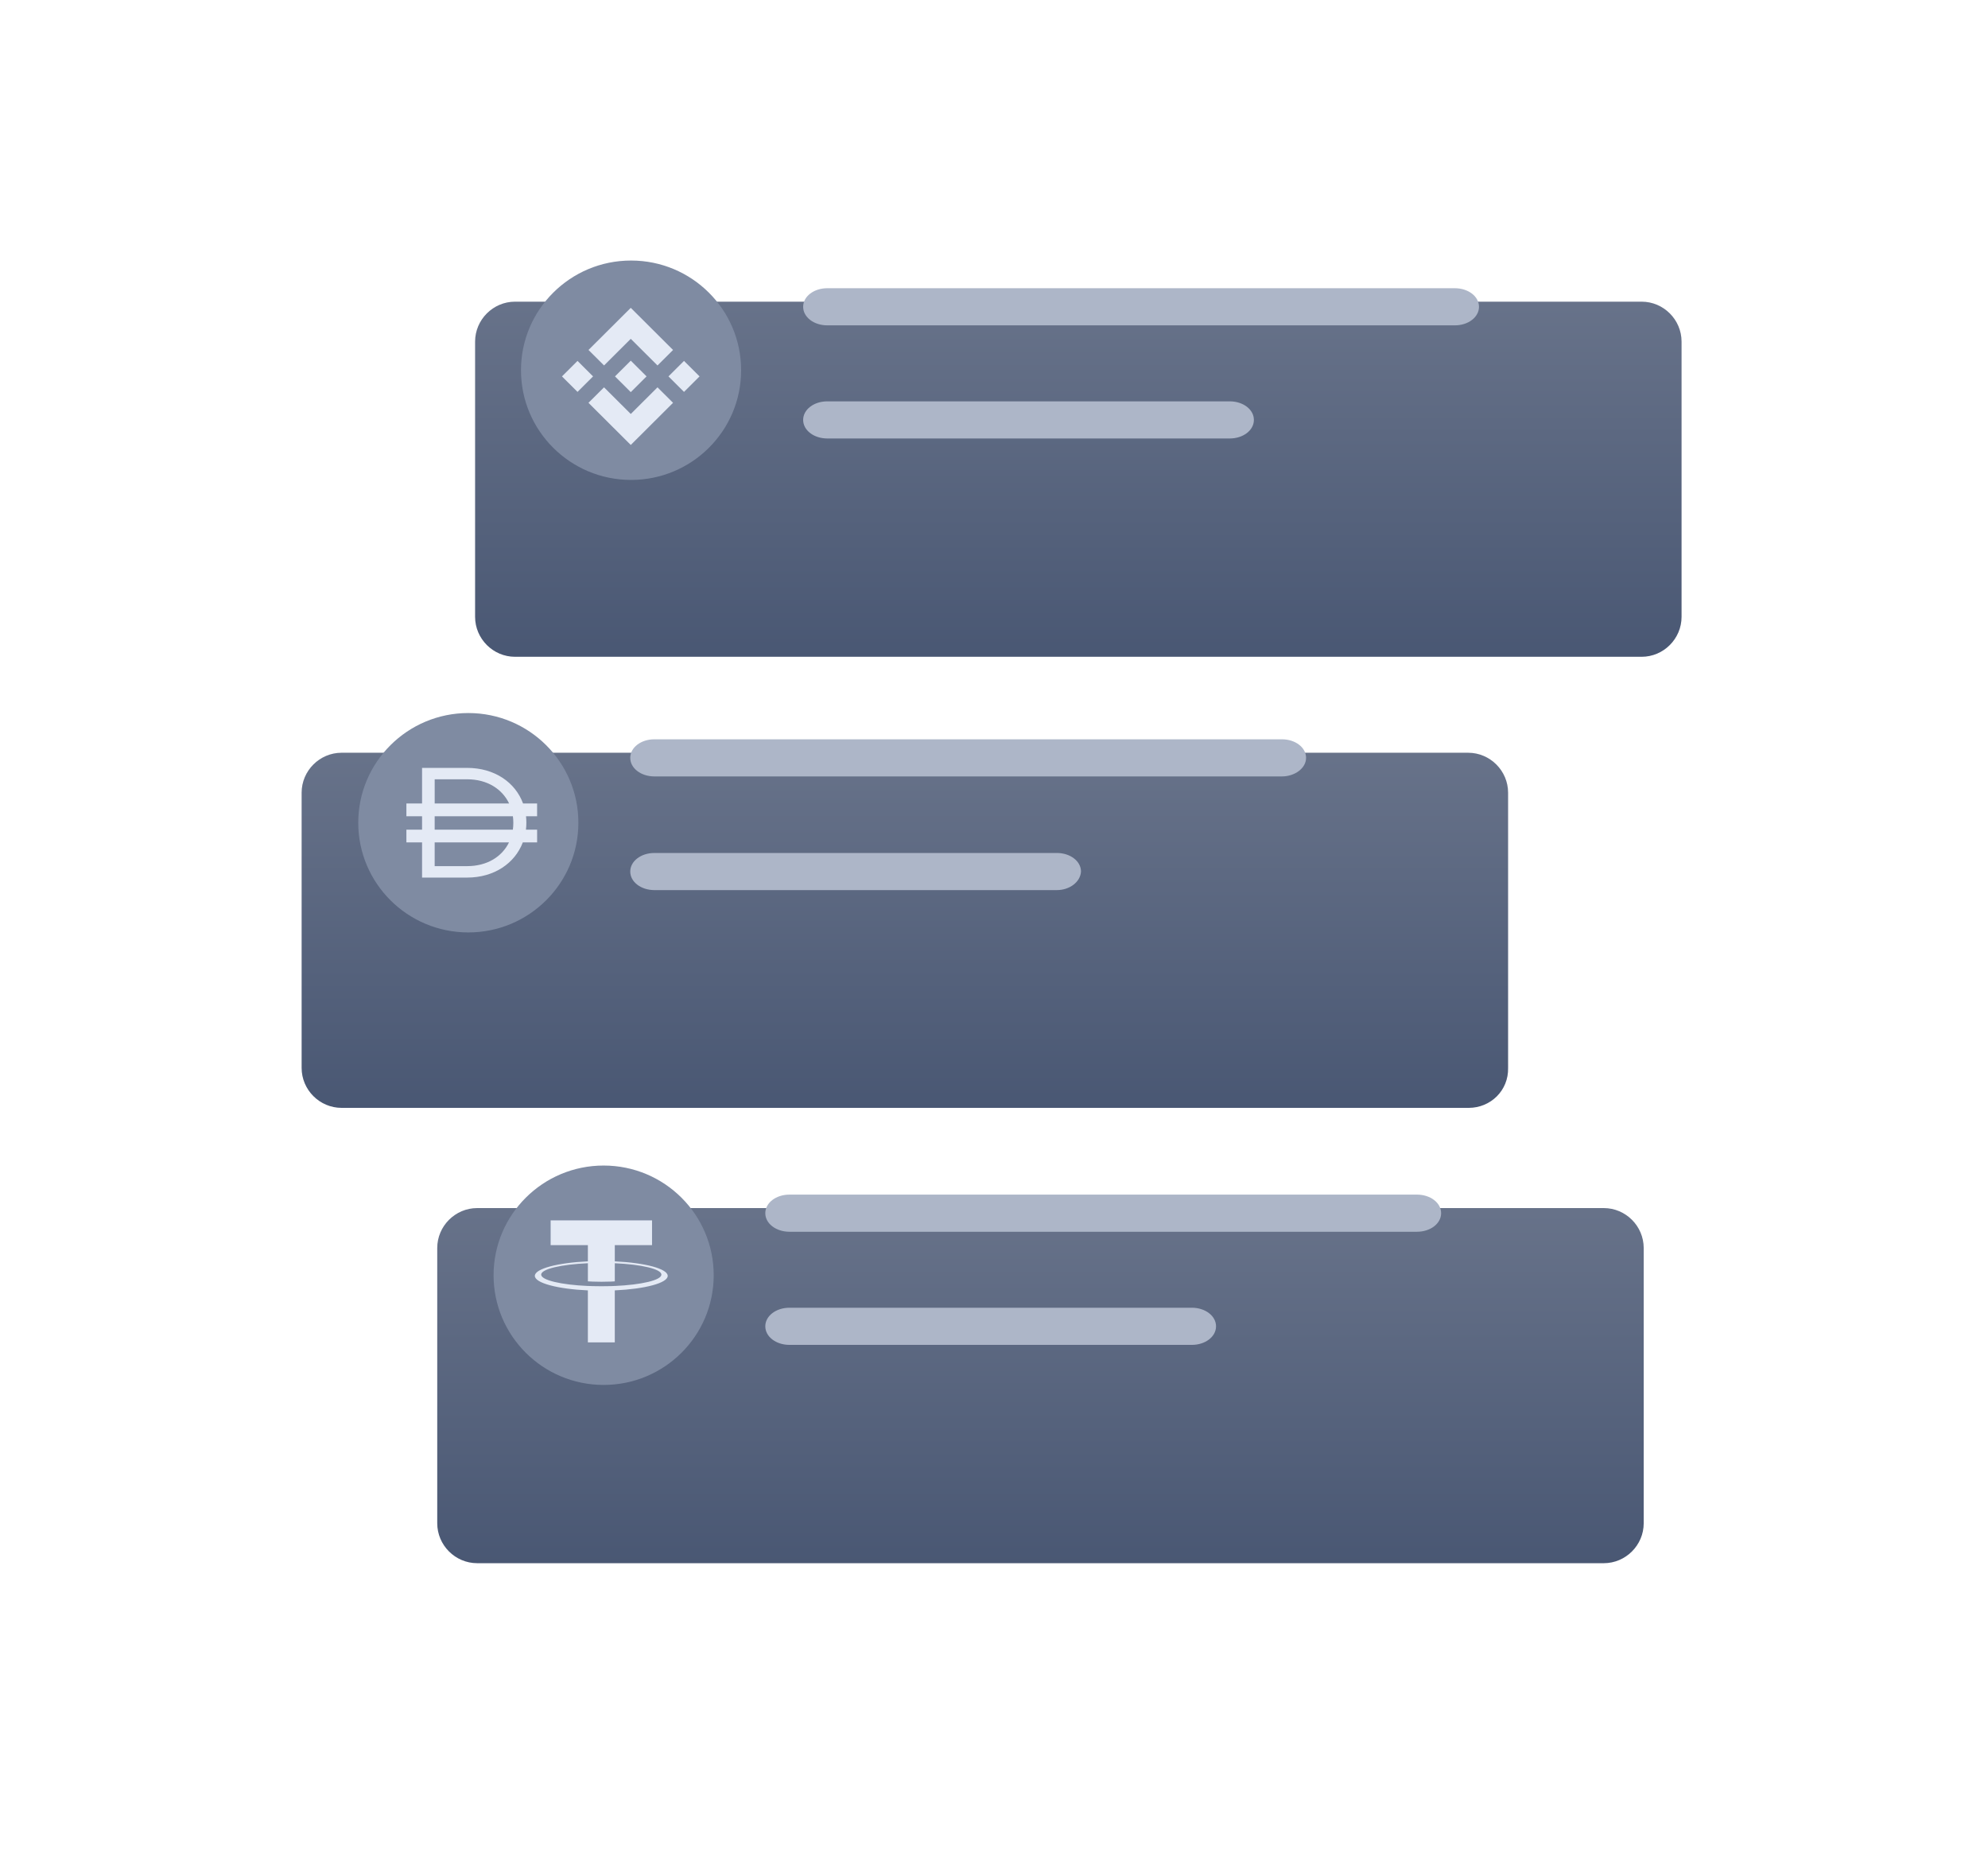
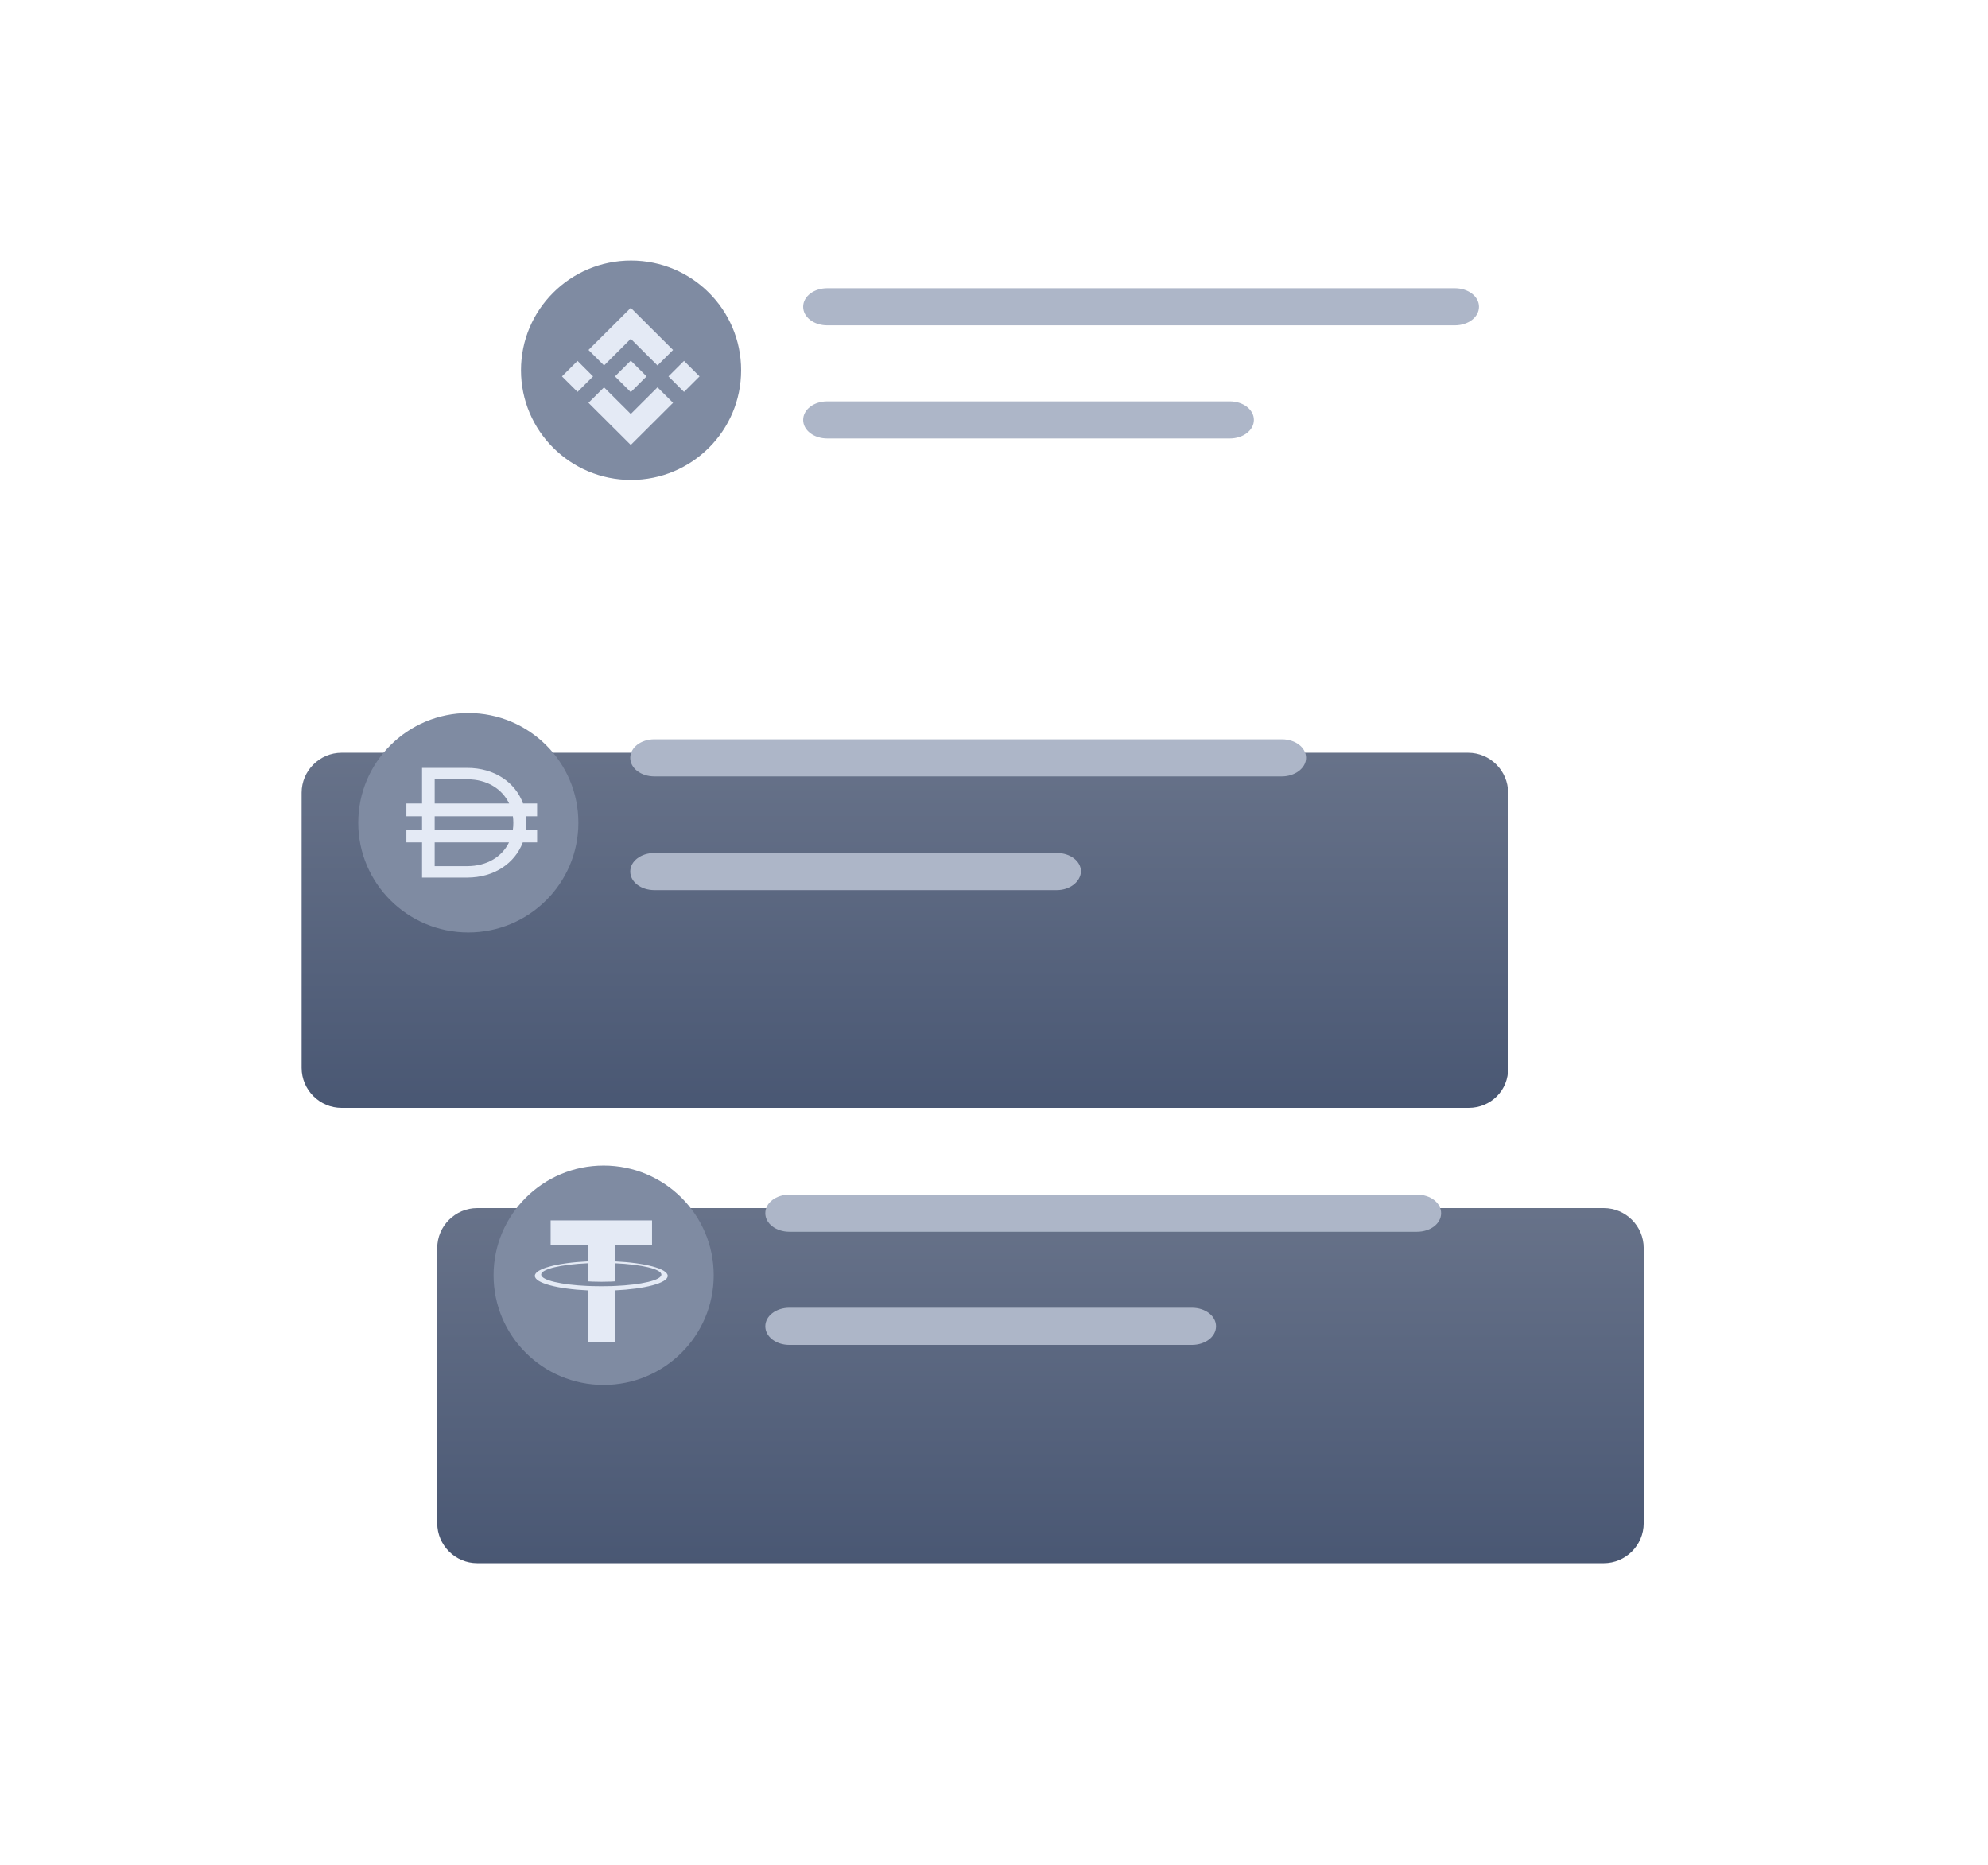
<svg xmlns="http://www.w3.org/2000/svg" width="145" height="136" fill="none">
  <g filter="url(#a)">
    <path d="M116.974 106H34.805c-1.601 0-2.914-1.313-2.914-2.914V83.016c0-1.601 1.313-2.914 2.914-2.914h82.169c1.601 0 2.914 1.313 2.914 2.914v20.07c0 1.601-1.313 2.914-2.914 2.914Z" fill="url(#b)" />
  </g>
  <path d="M103.348 89.829H57.584c-.985 0-1.765-.599-1.765-1.354 0-.756.78-1.355 1.765-1.355h45.764c.985 0 1.764.599 1.764 1.355 0 .756-.779 1.354-1.764 1.354ZM86.93 98.079h-29.346c-.985 0-1.765-.599-1.765-1.354 0-.756.78-1.355 1.765-1.355h29.346c.985 0 1.765.599 1.765 1.355 0 .756-.78 1.354-1.765 1.354Z" fill="#ADB6C8" />
  <path d="M44.028 101c4.434 0 8.028-3.582 8.028-8s-3.594-8-8.028-8C39.594 85 36 88.582 36 93s3.594 8 8.028 8Z" fill="#7F8BA2" />
  <path fill-rule="evenodd" clip-rule="evenodd" d="M44.842 93.782v-.001c-.055.004-.34.021-.974.021-.507 0-.864-.015-.989-.021v.002c-1.951-.086-3.407-.424-3.407-.829 0-.405 1.456-.743 3.407-.83v1.322c.127.009.493.03.997.03.606 0 .909-.025.966-.03v-1.321c1.947.086 3.399.425 3.399.829 0 .405-1.452.743-3.399.829Zm0-1.795v-1.183h2.716V89h-7.396v1.804h2.716v1.183c-2.208.101-3.868.537-3.868 1.059 0 .522 1.66.958 3.868 1.059v3.791h1.963v-3.792c2.204-.101 3.86-.536 3.86-1.058 0-.521-1.656-.957-3.86-1.058Z" fill="#E4EAF5" />
  <g filter="url(#c)">
-     <path d="M119.735 39.898H37.566c-1.601 0-2.914-1.313-2.914-2.914V16.914c0-1.601 1.313-2.914 2.914-2.914h82.169c1.601 0 2.914 1.313 2.914 2.914v20.07c0 1.601-1.313 2.914-2.914 2.914Z" fill="url(#d)" />
-   </g>
+     </g>
  <path d="M106.109 23.727H60.345c-.985 0-1.765-.598-1.765-1.354s.78-1.354 1.765-1.354h45.764c.985 0 1.765.598 1.765 1.354s-.78 1.354-1.765 1.354ZM89.691 31.977h-29.346c-.985 0-1.765-.598-1.765-1.354s.78-1.354 1.765-1.354h29.346c.985 0 1.765.598 1.765 1.354s-.78 1.354-1.765 1.354Z" fill="#ADB6C8" />
  <g clip-path="url(#e)">
    <path d="M46.028 35c4.434 0 8.028-3.582 8.028-8s-3.594-8-8.028-8C41.594 19 38 22.582 38 27s3.594 8 8.028 8Z" fill="#7F8BA2" />
    <path d="m44.058 26.652 1.949-1.942 1.95 1.943 1.134-1.13-3.084-3.073-3.083 3.072 1.134 1.13Zm-3.069.798 1.134-1.13 1.134 1.13-1.134 1.13-1.134-1.13Zm3.069.798 1.949 1.942 1.95-1.943 1.134 1.129-3.084 3.074-3.083-3.072-.002-.002 1.135-1.129Zm4.698-.798 1.134-1.13 1.134 1.13-1.134 1.13-1.134-1.13Zm-1.599-.001h.001v.001l-1.151 1.147-1.149-1.145-.002-.002.002-.002.201-.201.098-.098.851-.847 1.151 1.147-.001-.001Z" fill="#E4EAF5" />
  </g>
  <g filter="url(#f)">
    <path d="M107.124 72.794H24.914c-1.601 0-2.914-1.313-2.914-2.914V49.81c0-1.601 1.313-2.914 2.914-2.914h82.169c1.601 0 2.914 1.313 2.914 2.914v20.07c.041 1.642-1.272 2.914-2.873 2.914Z" fill="url(#g)" />
  </g>
  <g clip-path="url(#h)">
    <path d="M34.158 68c4.434 0 8.028-3.582 8.028-8s-3.594-8-8.028-8c-4.434 0-8.028 3.582-8.028 8s3.594 8 8.028 8Z" fill="#7F8BA2" />
    <path fill-rule="evenodd" clip-rule="evenodd" d="M30.785 56h3.287c1.999 0 3.515 1.058 4.079 2.597h1.024v.93h-.808c.015.147.024.297.024.449v.023c0 .171-.01.34-.03.505h.815v.93h-1.044C37.553 62.953 36.049 64 34.072 64h-3.288v-2.566h-1.143v-.93h1.143v-.977h-1.143v-.93h1.143V56Zm.919 5.434v1.731h2.368c1.462 0 2.548-.694 3.053-1.731h-5.421Zm5.703-.93h-5.703v-.977h5.705c.021.153.032.311.032.472v.022c0 .165-.012.325-.034.482v.001Zm-3.333-3.672c1.468 0 2.557.712 3.06 1.764h-5.429V56.833h2.368l.001-.001Z" fill="#E4EAF5" />
  </g>
  <path d="M93.497 56.623H47.734c-.985 0-1.765-.598-1.765-1.354s.78-1.354 1.765-1.354h45.763c.985 0 1.765.598 1.765 1.354s-.821 1.354-1.765 1.354ZM77.08 64.913h-29.346c-.985 0-1.765-.598-1.765-1.354 0-.756.78-1.354 1.765-1.354h29.346c.985 0 1.765.599 1.765 1.354-.041.756-.821 1.354-1.765 1.354Z" fill="#ADB6C8" />
  <defs>
    <linearGradient id="b" x1="75.861" y1="79.502" x2="75.861" y2="106.279" gradientUnits="userSpaceOnUse">
      <stop stop-color="#68738A" />
      <stop offset=".996" stop-color="#495773" />
    </linearGradient>
    <linearGradient id="d" x1="78.622" y1="13.401" x2="78.622" y2="40.178" gradientUnits="userSpaceOnUse">
      <stop stop-color="#68738A" />
      <stop offset=".996" stop-color="#495773" />
    </linearGradient>
    <linearGradient id="g" x1="65.97" y1="46.297" x2="65.97" y2="73.073" gradientUnits="userSpaceOnUse">
      <stop stop-color="#68738A" />
      <stop offset=".996" stop-color="#495773" />
    </linearGradient>
    <filter id="a" x="9.891" y="66.102" width="131.997" height="69.898" filterUnits="userSpaceOnUse" color-interpolation-filters="sRGB">
      <feFlood flood-opacity="0" result="BackgroundImageFix" />
      <feColorMatrix in="SourceAlpha" values="0 0 0 0 0 0 0 0 0 0 0 0 0 0 0 0 0 0 127 0" result="hardAlpha" />
      <feOffset dy="8" />
      <feGaussianBlur stdDeviation="11" />
      <feColorMatrix values="0 0 0 0 0 0 0 0 0 0 0 0 0 0 0 0 0 0 0.2 0" />
      <feBlend in2="BackgroundImageFix" result="effect1_dropShadow_634_7132" />
      <feBlend in="SourceGraphic" in2="effect1_dropShadow_634_7132" result="shape" />
    </filter>
    <filter id="c" x="12.652" y="0" width="131.997" height="69.898" filterUnits="userSpaceOnUse" color-interpolation-filters="sRGB">
      <feFlood flood-opacity="0" result="BackgroundImageFix" />
      <feColorMatrix in="SourceAlpha" values="0 0 0 0 0 0 0 0 0 0 0 0 0 0 0 0 0 0 127 0" result="hardAlpha" />
      <feOffset dy="8" />
      <feGaussianBlur stdDeviation="11" />
      <feColorMatrix values="0 0 0 0 0 0 0 0 0 0 0 0 0 0 0 0 0 0 0.2 0" />
      <feBlend in2="BackgroundImageFix" result="effect1_dropShadow_634_7132" />
      <feBlend in="SourceGraphic" in2="effect1_dropShadow_634_7132" result="shape" />
    </filter>
    <filter id="f" x="0" y="32.895" width="131.998" height="69.898" filterUnits="userSpaceOnUse" color-interpolation-filters="sRGB">
      <feFlood flood-opacity="0" result="BackgroundImageFix" />
      <feColorMatrix in="SourceAlpha" values="0 0 0 0 0 0 0 0 0 0 0 0 0 0 0 0 0 0 127 0" result="hardAlpha" />
      <feOffset dy="8" />
      <feGaussianBlur stdDeviation="11" />
      <feColorMatrix values="0 0 0 0 0 0 0 0 0 0 0 0 0 0 0 0 0 0 0.2 0" />
      <feBlend in2="BackgroundImageFix" result="effect1_dropShadow_634_7132" />
      <feBlend in="SourceGraphic" in2="effect1_dropShadow_634_7132" result="shape" />
    </filter>
    <clipPath id="e">
      <path fill="#fff" transform="translate(38 19)" d="M0 0h16.056v16H0z" />
    </clipPath>
    <clipPath id="h">
      <path fill="#fff" transform="translate(26.13 52)" d="M0 0h16.056v16H0z" />
    </clipPath>
  </defs>
</svg>